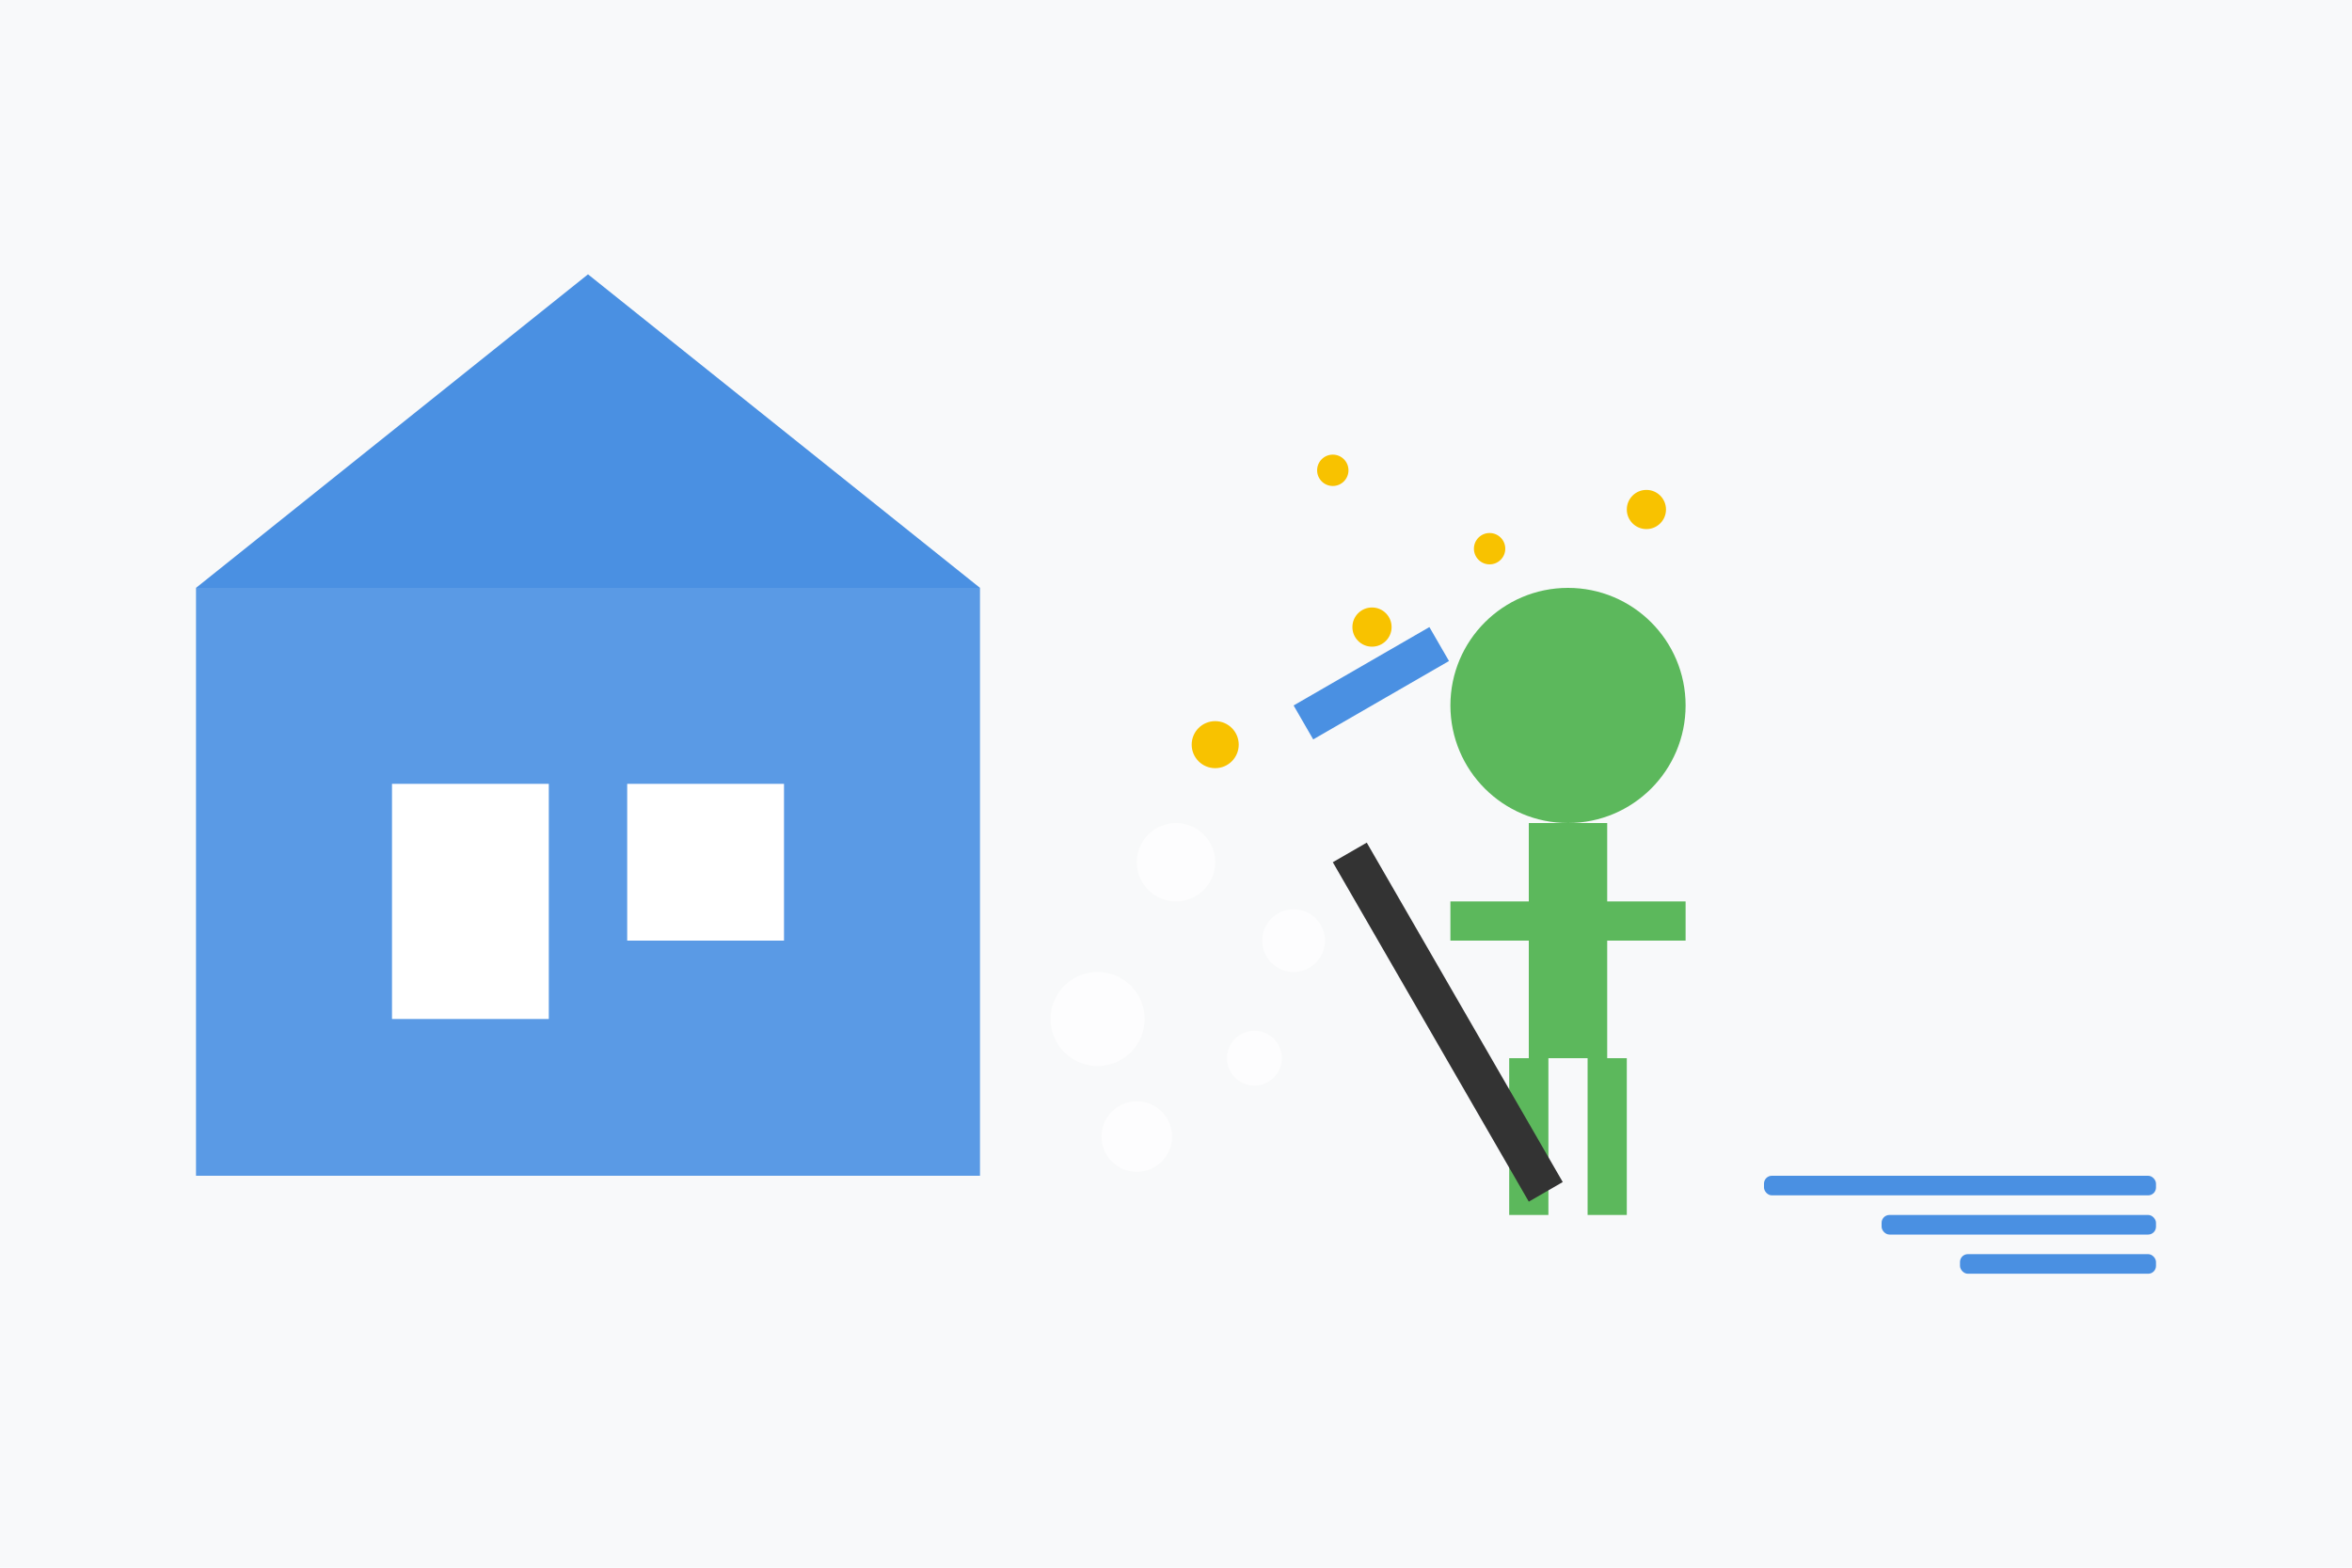
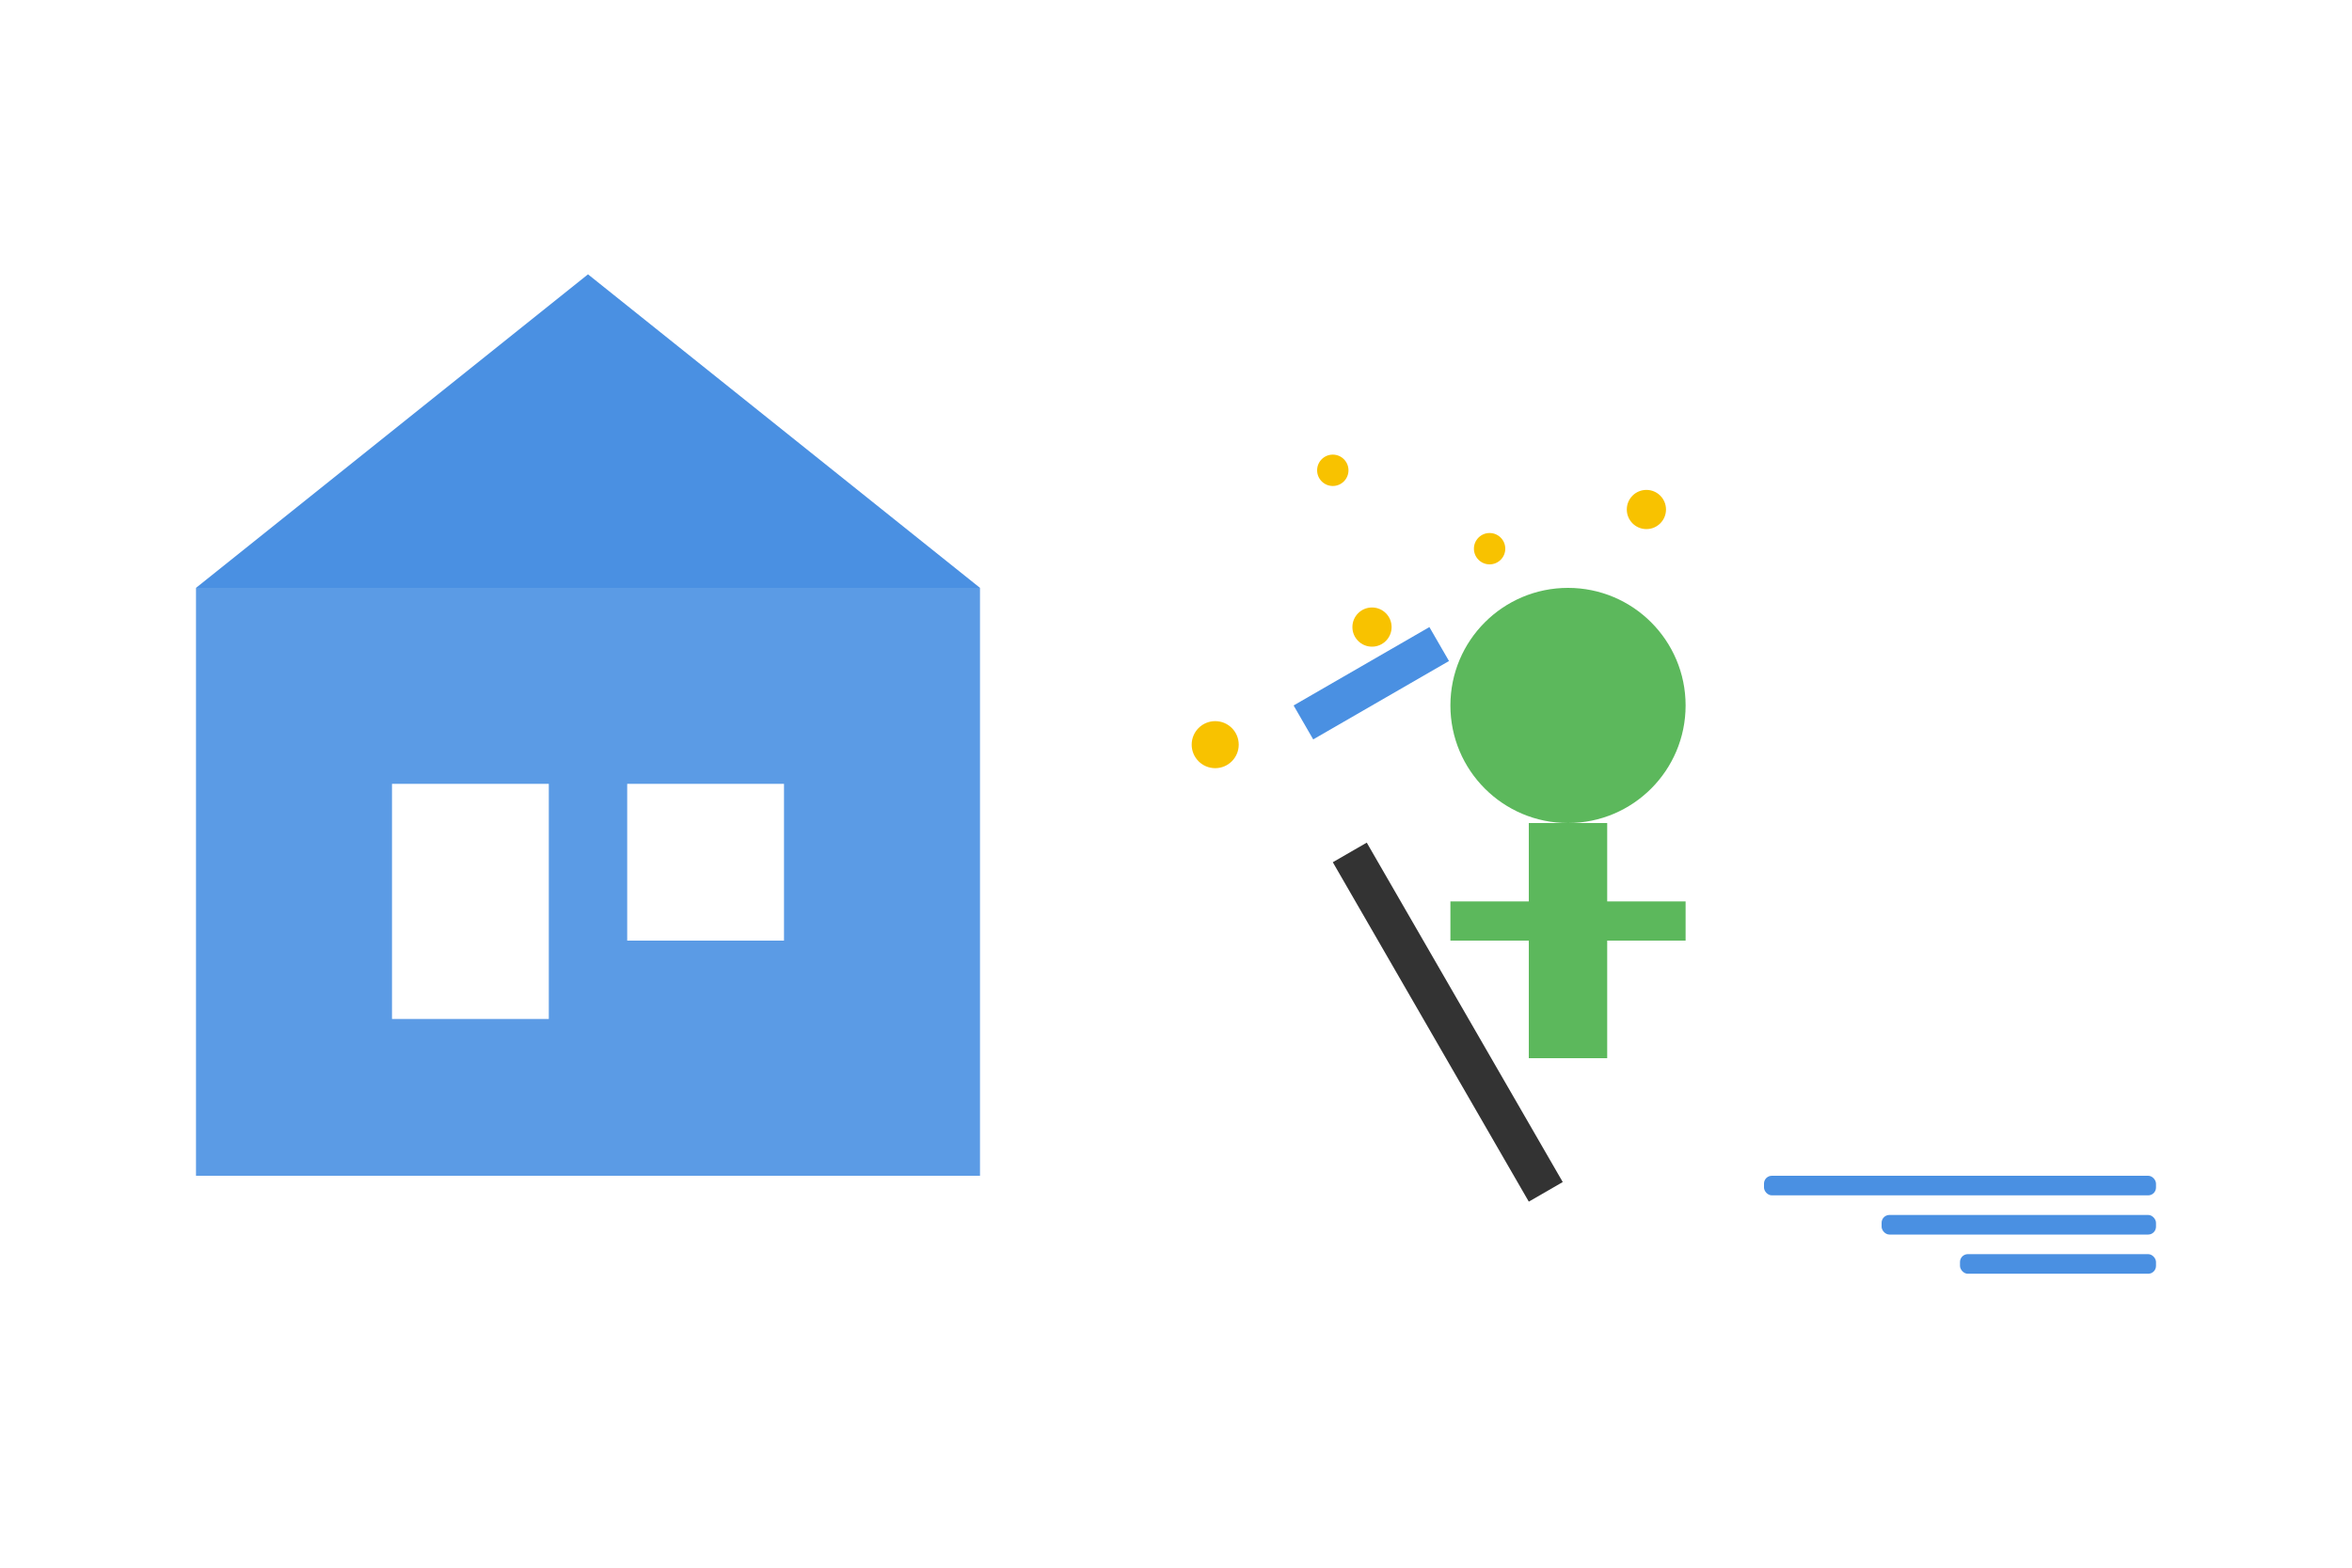
<svg xmlns="http://www.w3.org/2000/svg" width="600" height="400" viewBox="0 0 600 400" fill="none">
-   <rect width="600" height="400" fill="#f8f9fa" />
  <rect x="50" y="150" width="200" height="150" fill="#4a90e2" opacity="0.9" />
  <polygon points="50,150 150,70 250,150" fill="#4a90e2" />
  <rect x="100" y="200" width="40" height="60" fill="white" />
  <rect x="160" y="200" width="40" height="40" fill="white" />
  <circle cx="400" cy="180" r="30" fill="#5cb85c" />
  <rect x="390" y="210" width="20" height="60" fill="#5cb85c" />
  <rect x="370" y="230" width="60" height="10" fill="#5cb85c" />
-   <rect x="385" y="270" width="10" height="40" fill="#5cb85c" />
-   <rect x="405" y="270" width="10" height="40" fill="#5cb85c" />
  <rect x="340" y="220" width="10" height="100" fill="#333" transform="rotate(-30 340 220)" />
  <rect x="330" y="180" width="40" height="10" fill="#4a90e2" transform="rotate(-30 330 180)" />
  <circle cx="350" cy="160" r="5" fill="#f8c200" />
  <circle cx="380" cy="140" r="4" fill="#f8c200" />
  <circle cx="310" cy="190" r="6" fill="#f8c200" />
  <circle cx="340" cy="120" r="4" fill="#f8c200" />
  <circle cx="420" cy="130" r="5" fill="#f8c200" />
  <circle cx="300" cy="220" r="10" fill="white" opacity="0.7" />
  <circle cx="330" cy="240" r="8" fill="white" opacity="0.7" />
  <circle cx="280" cy="260" r="12" fill="white" opacity="0.7" />
  <circle cx="320" cy="270" r="7" fill="white" opacity="0.7" />
  <circle cx="290" cy="290" r="9" fill="white" opacity="0.7" />
  <rect x="450" y="300" width="100" height="5" fill="#4a90e2" rx="2" />
  <rect x="480" y="310" width="70" height="5" fill="#4a90e2" rx="2" />
  <rect x="500" y="320" width="50" height="5" fill="#4a90e2" rx="2" />
</svg>